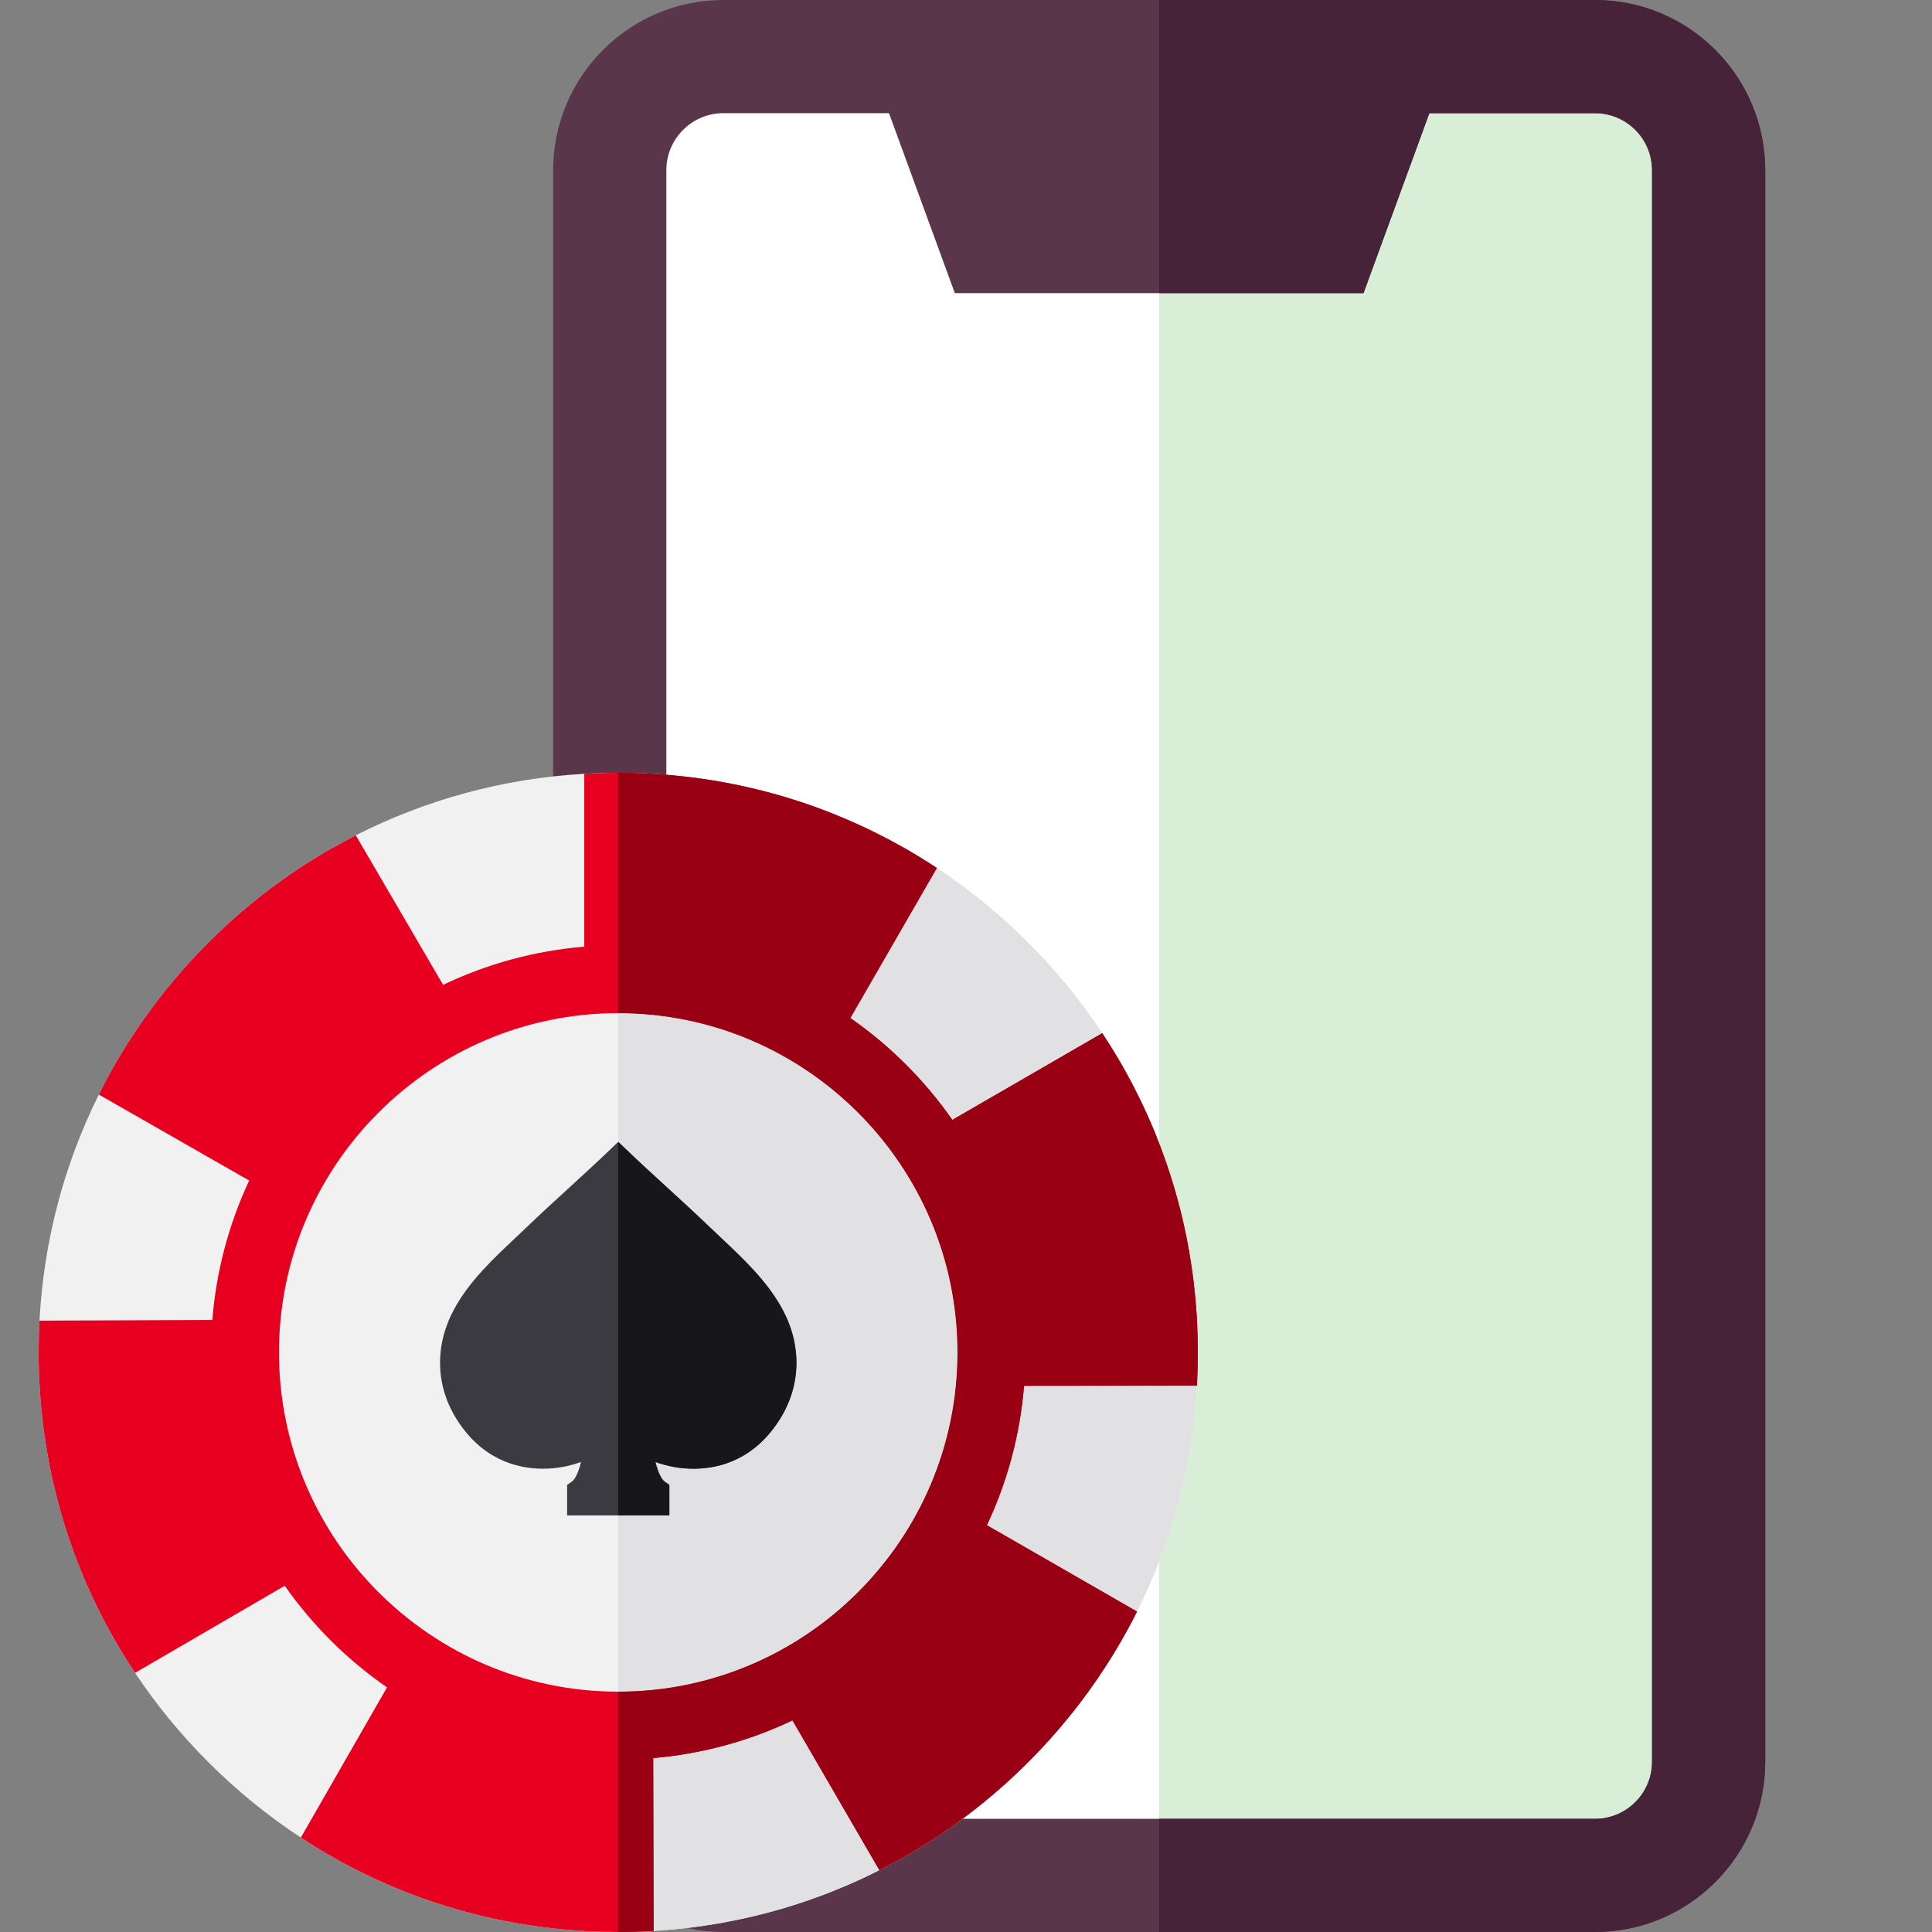
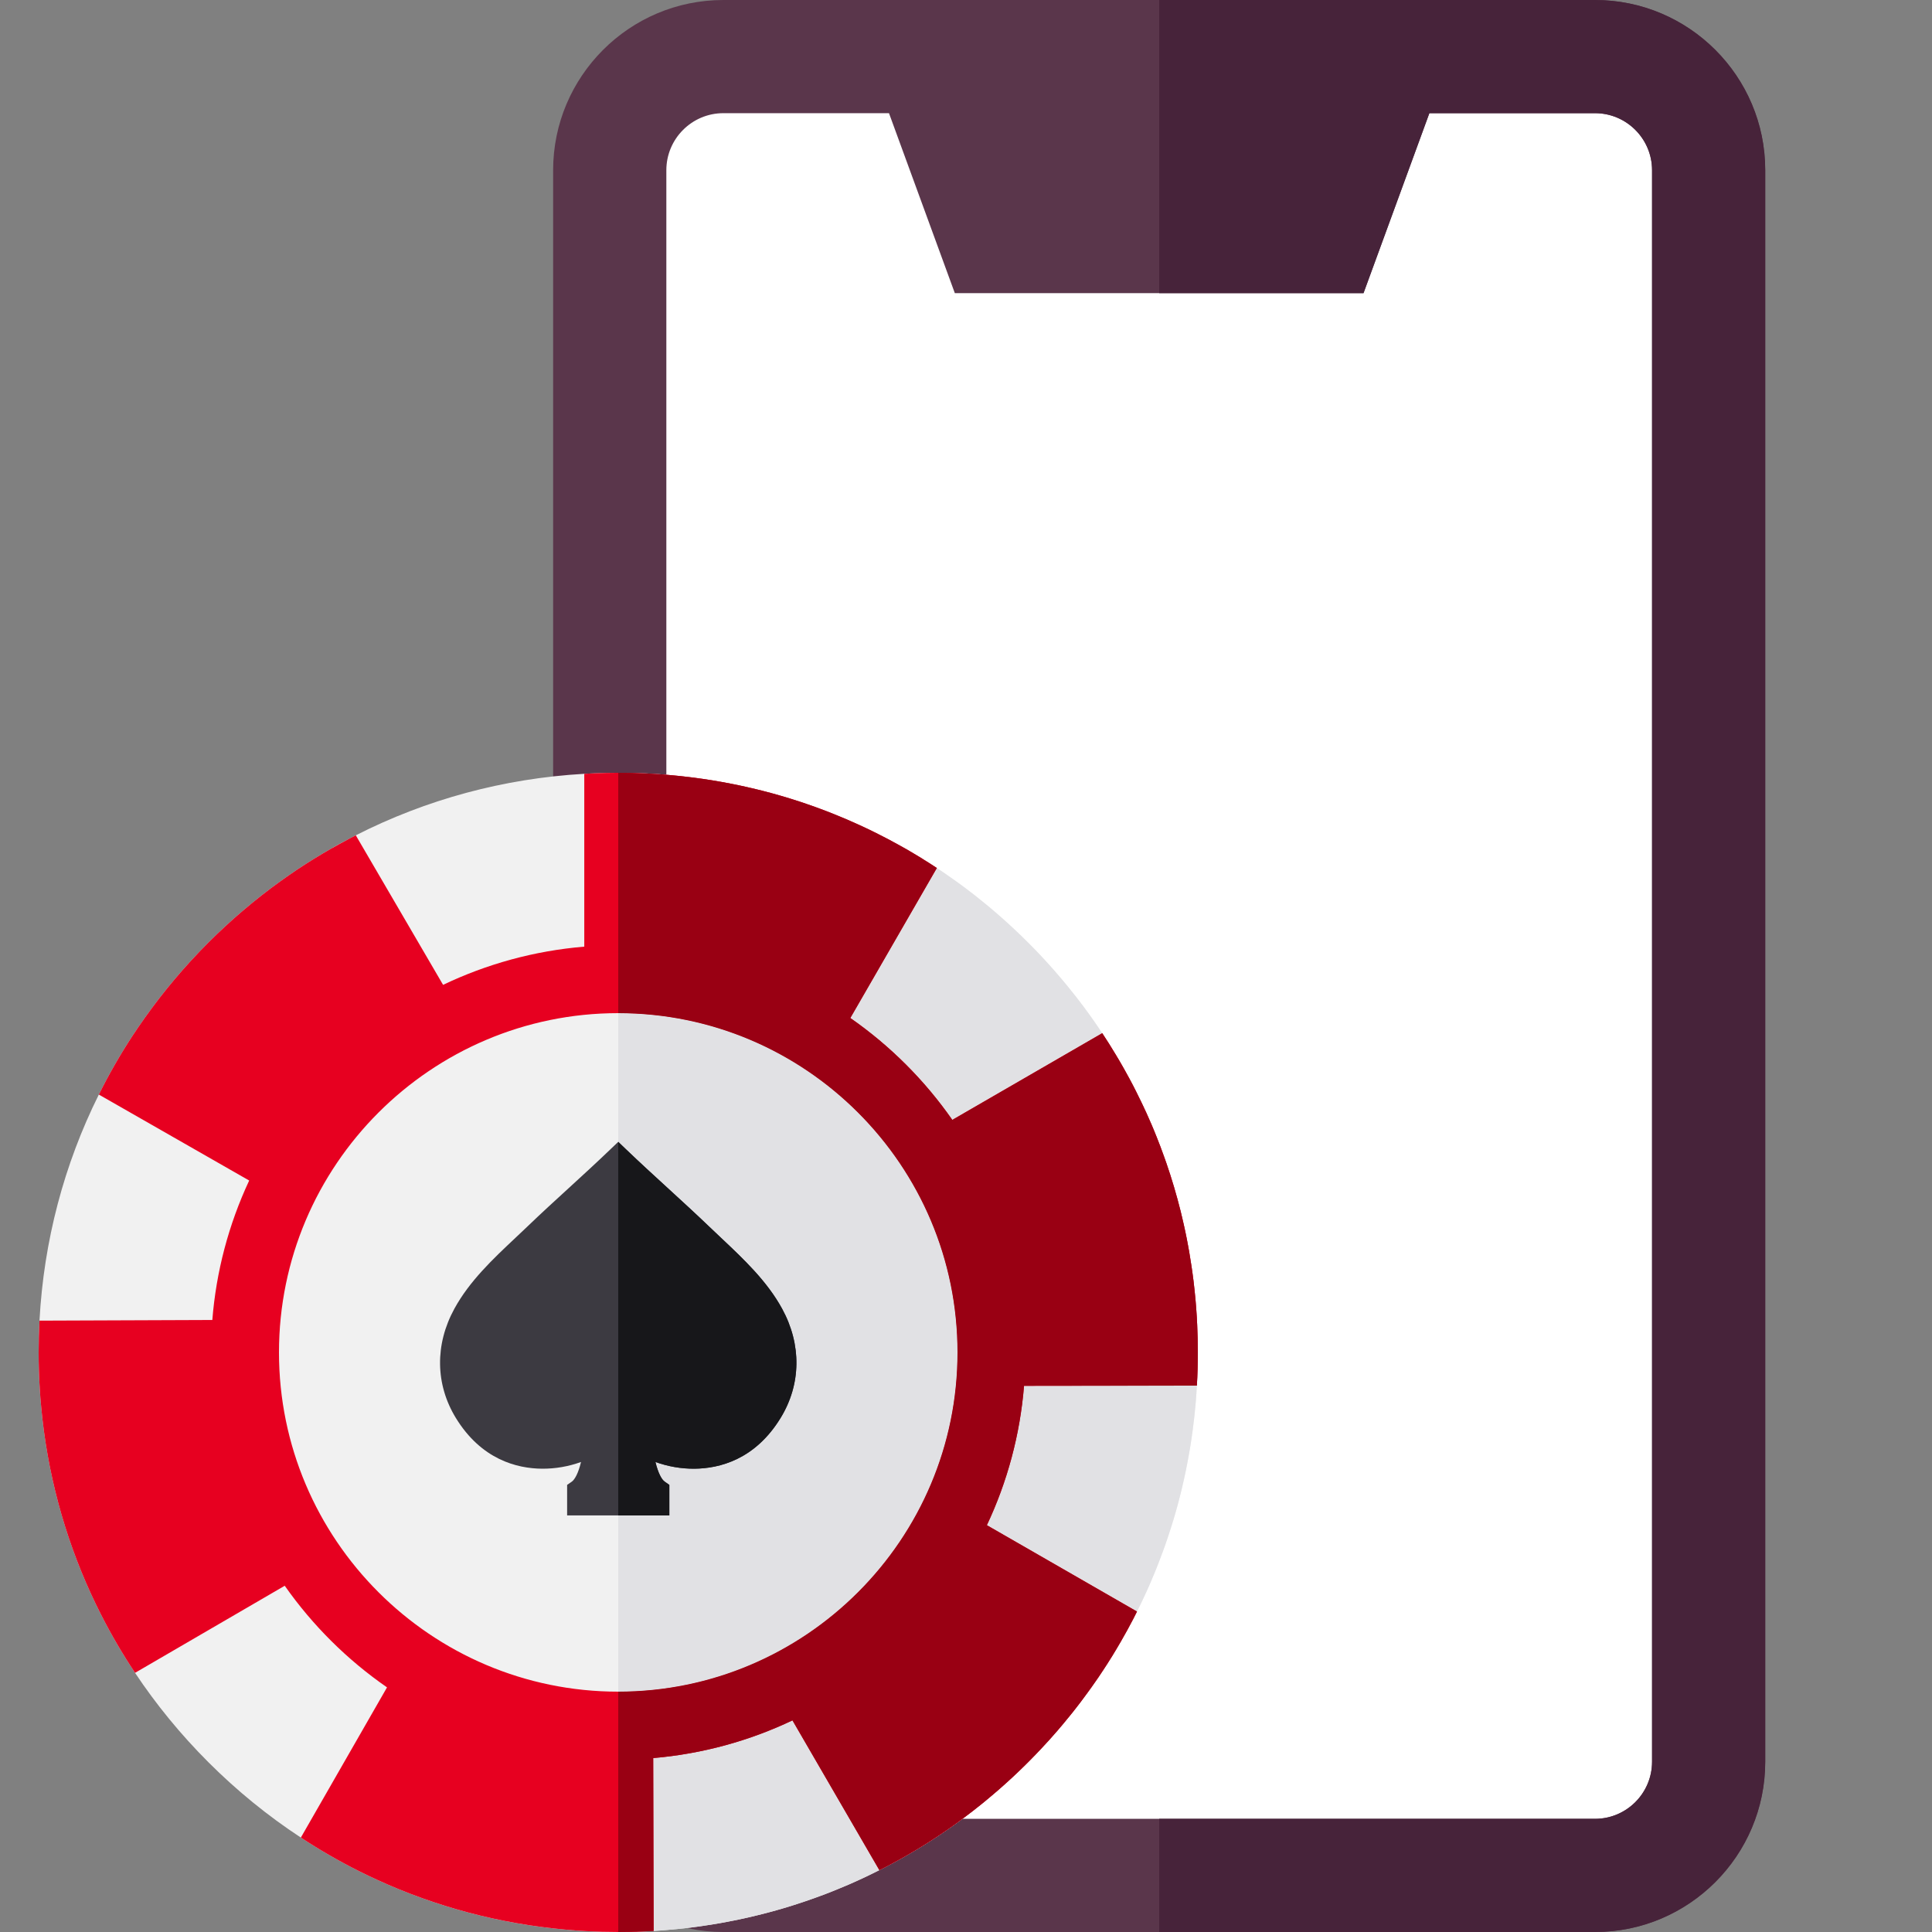
<svg xmlns="http://www.w3.org/2000/svg" width="50" height="50" viewBox="0 0 50 50" fill="none">
  <rect x="0" y="0" width="50" height="50" fill="#808080" stroke="none" />
  <g clip-path="url(#clip0_1221_2068)">
    <path d="M41.28 1.465H35.969L34.264 6.122H25.736L24.032 1.465H18.721C17.097 1.465 15.781 2.781 15.781 4.405V45.595C15.781 47.219 17.097 48.535 18.721 48.535H41.28C42.904 48.535 44.22 47.219 44.22 45.595V4.405C44.22 2.781 42.904 1.465 41.28 1.465Z" fill="white" />
-     <path d="M41.28 1.465H35.968L34.264 6.122H30V48.535H41.28C42.904 48.535 44.22 47.219 44.22 45.595V4.405C44.22 2.781 42.904 1.465 41.28 1.465Z" fill="#D8EED7" />
    <path d="M41.279 0H18.72C16.291 0 14.315 1.976 14.315 4.405V45.595C14.315 48.024 16.291 50 18.72 50H41.279C43.708 50 45.684 48.024 45.684 45.595V4.405C45.684 1.976 43.708 0 41.279 0ZM42.755 45.595C42.755 46.409 42.093 47.071 41.28 47.071H18.72C17.907 47.071 17.245 46.409 17.245 45.595V4.405C17.245 3.591 17.907 2.929 18.72 2.929H23.007L24.711 7.587H35.287L36.992 2.929H41.279C42.093 2.929 42.755 3.591 42.755 4.405L42.755 45.595Z" fill="#5A364B" />
    <path d="M41.28 0H30V7.587H35.288L36.992 2.929H41.28C42.093 2.929 42.755 3.591 42.755 4.405V45.595C42.755 46.409 42.093 47.071 41.28 47.071H30V50H41.28C43.709 50 45.684 48.024 45.684 45.595V4.405C45.685 1.976 43.709 0 41.28 0Z" fill="#47233A" />
    <g clip-path="url(#clip1_1221_2068)">
      <g clip-path="url(#clip2_1221_2068)">
-         <path d="M30.983 34.282C30.981 34.245 30.98 34.206 30.977 34.169C30.977 34.147 30.975 34.124 30.974 34.102C30.965 33.952 30.954 33.803 30.941 33.653C30.926 33.482 30.907 33.312 30.887 33.142C30.879 33.081 30.872 33.019 30.863 32.959C30.855 32.898 30.846 32.837 30.837 32.776C30.818 32.649 30.798 32.522 30.776 32.396C30.767 32.341 30.757 32.286 30.746 32.231C30.735 32.171 30.724 32.111 30.712 32.051C30.7 31.991 30.688 31.931 30.675 31.871C30.651 31.759 30.627 31.648 30.6 31.537L30.555 31.347C30.449 30.924 30.326 30.507 30.184 30.096C30.164 30.038 30.143 29.98 30.122 29.922C30.063 29.755 30 29.589 29.934 29.425C29.912 29.369 29.889 29.313 29.866 29.256C29.846 29.208 29.825 29.16 29.805 29.111C29.782 29.057 29.758 29.003 29.734 28.95C29.713 28.902 29.692 28.855 29.671 28.807C29.654 28.769 29.636 28.732 29.618 28.694C29.613 28.679 29.605 28.666 29.599 28.652C29.58 28.612 29.561 28.572 29.542 28.532C29.499 28.44 29.454 28.349 29.408 28.259C29.382 28.205 29.354 28.153 29.327 28.099C29.264 27.978 29.199 27.857 29.132 27.738C29.115 27.706 29.098 27.675 29.08 27.644C29.066 27.618 29.051 27.593 29.037 27.568H29.036C29.015 27.532 28.995 27.495 28.974 27.459C28.942 27.405 28.91 27.351 28.878 27.298C28.765 27.109 28.648 26.923 28.526 26.739C28.463 26.644 28.4 26.551 28.335 26.458C28.292 26.396 28.249 26.335 28.205 26.274C28.169 26.223 28.132 26.172 28.094 26.122C28.078 26.099 28.062 26.078 28.046 26.056C27.985 25.975 27.924 25.894 27.862 25.815C27.786 25.718 27.709 25.621 27.63 25.525C27.61 25.501 27.59 25.476 27.57 25.451C27.388 25.232 27.2 25.017 27.005 24.807C26.977 24.778 26.95 24.748 26.922 24.718L26.917 24.713C26.877 24.671 26.838 24.629 26.798 24.588C26.69 24.476 26.579 24.365 26.467 24.256C26.44 24.229 26.412 24.202 26.383 24.175C26.341 24.134 26.298 24.093 26.255 24.053C26.203 24.004 26.151 23.956 26.099 23.909C26.042 23.856 25.984 23.804 25.926 23.753C25.864 23.698 25.802 23.643 25.738 23.59C25.698 23.554 25.656 23.52 25.615 23.485C25.566 23.444 25.517 23.404 25.468 23.363C25.418 23.323 25.369 23.283 25.319 23.244C25.279 23.211 25.238 23.179 25.197 23.147C25.154 23.114 25.11 23.08 25.066 23.047C25.038 23.025 25.01 23.004 24.982 22.983C24.948 22.957 24.914 22.931 24.879 22.906C24.862 22.894 24.845 22.881 24.828 22.869C24.794 22.845 24.761 22.82 24.726 22.795C24.671 22.755 24.615 22.716 24.558 22.677C24.455 22.604 24.351 22.534 24.245 22.464C24.185 22.424 24.125 22.385 24.064 22.346C24.009 22.311 23.953 22.276 23.898 22.242C23.884 22.232 23.869 22.223 23.855 22.214C23.809 22.186 23.764 22.159 23.719 22.131C23.7 22.12 23.682 22.11 23.664 22.099C23.608 22.065 23.553 22.032 23.497 22C23.434 21.964 23.372 21.929 23.309 21.894C23.28 21.877 23.252 21.861 23.222 21.846C23.058 21.755 22.892 21.668 22.724 21.584C22.684 21.563 22.645 21.543 22.604 21.524C22.564 21.504 22.524 21.485 22.484 21.465C22.444 21.446 22.404 21.427 22.363 21.408C22.323 21.389 22.282 21.37 22.242 21.352C22.022 21.251 21.799 21.155 21.575 21.066C21.518 21.043 21.462 21.021 21.405 20.999C21.348 20.977 21.291 20.956 21.234 20.934C21.191 20.918 21.148 20.902 21.104 20.886C21.026 20.858 20.949 20.831 20.871 20.805C20.82 20.787 20.769 20.77 20.718 20.753C20.389 20.645 20.056 20.547 19.72 20.462C19.676 20.451 19.631 20.44 19.585 20.429C19.534 20.416 19.484 20.404 19.432 20.392C19.39 20.382 19.347 20.373 19.303 20.363C19.245 20.35 19.188 20.337 19.129 20.325C19.088 20.316 19.048 20.308 19.007 20.3C18.976 20.294 18.945 20.288 18.915 20.282C18.598 20.219 18.279 20.168 17.958 20.126C17.914 20.12 17.87 20.115 17.826 20.11C17.687 20.093 17.547 20.078 17.407 20.065C17.406 20.064 17.406 20.064 17.405 20.065C17.356 20.06 17.307 20.056 17.258 20.052C17.132 20.041 17.006 20.032 16.879 20.026C16.849 20.023 16.819 20.022 16.789 20.02C16.759 20.019 16.729 20.017 16.698 20.016C16.687 20.016 16.677 20.015 16.666 20.015C16.596 20.012 16.527 20.009 16.458 20.007C16.449 20.006 16.439 20.006 16.429 20.006C16.359 20.004 16.288 20.002 16.217 20.002C15.852 19.996 15.486 20.004 15.121 20.026C13.036 20.145 11.032 20.69 9.208 21.618C9.157 21.644 9.106 21.67 9.055 21.697C8.901 21.777 8.748 21.86 8.598 21.946C8.29 22.122 7.987 22.308 7.691 22.505C7.547 22.602 7.405 22.701 7.264 22.802C6.598 23.281 5.973 23.813 5.393 24.393C4.784 25.003 4.233 25.656 3.745 26.345C3.637 26.496 3.534 26.648 3.432 26.802C3.11 27.294 2.818 27.803 2.558 28.327C1.658 30.135 1.132 32.118 1.022 34.178C1.008 34.451 1 34.724 1 35C1 35.313 1.009 35.625 1.029 35.936C1.038 36.095 1.05 36.254 1.066 36.413C1.222 38.104 1.66 39.735 2.356 41.252C2.437 41.428 2.521 41.602 2.609 41.775C2.873 42.296 3.169 42.803 3.495 43.293C4.043 44.116 4.678 44.891 5.393 45.606C6.132 46.345 6.934 46.997 7.786 47.556C8.278 47.88 8.787 48.173 9.31 48.434C9.458 48.508 9.607 48.579 9.757 48.648C11.281 49.346 12.921 49.784 14.621 49.937C14.799 49.954 14.979 49.967 15.159 49.977C15.438 49.992 15.718 50 16 50C16.093 50 16.186 49.999 16.278 49.997C16.327 49.996 16.376 49.995 16.424 49.993C16.428 49.994 16.433 49.994 16.438 49.993C16.456 49.993 16.474 49.993 16.492 49.992C16.495 49.992 16.499 49.992 16.502 49.991C16.564 49.989 16.626 49.987 16.688 49.984C16.755 49.981 16.823 49.978 16.89 49.974C16.898 49.974 16.907 49.973 16.916 49.972C16.984 49.968 17.052 49.964 17.12 49.959C17.243 49.95 17.367 49.939 17.49 49.927C17.555 49.921 17.619 49.914 17.684 49.907C17.748 49.9 17.812 49.892 17.875 49.885C17.931 49.878 17.986 49.87 18.041 49.863C18.079 49.858 18.117 49.853 18.155 49.847C18.181 49.843 18.208 49.839 18.234 49.835C18.292 49.827 18.349 49.818 18.406 49.809C18.449 49.802 18.492 49.795 18.535 49.788C18.567 49.782 18.6 49.777 18.632 49.771C18.638 49.77 18.644 49.769 18.65 49.768C18.683 49.762 18.716 49.756 18.749 49.75C18.762 49.748 18.774 49.746 18.786 49.743C18.819 49.737 18.851 49.731 18.883 49.724C18.89 49.723 18.898 49.722 18.904 49.72C18.93 49.715 18.956 49.71 18.981 49.705C19.031 49.695 19.08 49.685 19.129 49.675C19.284 49.642 19.438 49.607 19.592 49.569C19.645 49.557 19.697 49.544 19.749 49.53C19.78 49.522 19.811 49.514 19.842 49.506C19.883 49.495 19.923 49.484 19.965 49.473C19.966 49.473 19.966 49.473 19.967 49.473C20.017 49.459 20.066 49.446 20.116 49.431C20.159 49.419 20.203 49.406 20.246 49.394C20.329 49.369 20.413 49.344 20.496 49.318C20.551 49.301 20.605 49.283 20.66 49.265C20.72 49.246 20.779 49.226 20.839 49.205C20.869 49.195 20.899 49.185 20.929 49.175C20.959 49.165 20.989 49.154 21.019 49.143C21.078 49.122 21.137 49.101 21.197 49.079C21.256 49.057 21.314 49.035 21.374 49.013C21.432 48.99 21.491 48.967 21.55 48.944C21.667 48.897 21.784 48.849 21.9 48.799C21.903 48.798 21.907 48.796 21.912 48.795C21.982 48.764 22.052 48.734 22.122 48.702C22.125 48.702 22.127 48.7 22.13 48.699C22.341 48.604 22.55 48.504 22.758 48.399C22.874 48.341 22.989 48.281 23.103 48.219C23.251 48.14 23.396 48.058 23.54 47.974C23.6 47.939 23.659 47.904 23.719 47.868C23.854 47.787 23.988 47.704 24.12 47.618C24.173 47.584 24.225 47.55 24.277 47.515C24.415 47.423 24.552 47.329 24.688 47.232C24.773 47.172 24.856 47.11 24.94 47.048C25.024 46.986 25.107 46.923 25.189 46.859L25.287 46.781C25.336 46.743 25.386 46.703 25.434 46.664C25.475 46.631 25.516 46.597 25.555 46.564C25.995 46.2 26.414 45.811 26.81 45.399C26.85 45.358 26.89 45.315 26.93 45.273C27.007 45.192 27.082 45.11 27.157 45.027C27.228 44.948 27.298 44.869 27.367 44.789L27.388 44.764C27.43 44.716 27.471 44.667 27.511 44.619C27.573 44.545 27.635 44.47 27.695 44.395L27.771 44.3C27.807 44.255 27.842 44.211 27.877 44.165C27.912 44.12 27.947 44.074 27.982 44.028C28.04 43.952 28.097 43.875 28.152 43.798C28.181 43.758 28.21 43.719 28.238 43.679C28.24 43.677 28.242 43.674 28.244 43.671C28.306 43.584 28.367 43.497 28.427 43.409C28.466 43.352 28.504 43.294 28.541 43.237C28.543 43.235 28.545 43.232 28.547 43.229C28.548 43.227 28.551 43.224 28.552 43.221C28.576 43.185 28.599 43.15 28.622 43.113C28.631 43.1 28.639 43.088 28.648 43.074C28.694 43.002 28.74 42.928 28.786 42.854C28.824 42.792 28.861 42.73 28.899 42.667C28.913 42.643 28.928 42.618 28.943 42.593C28.965 42.555 28.987 42.517 29.009 42.48C29.12 42.289 29.225 42.096 29.327 41.901C29.36 41.836 29.393 41.772 29.425 41.706C29.475 41.606 29.525 41.506 29.572 41.405C29.611 41.322 29.649 41.24 29.687 41.156C29.707 41.111 29.727 41.067 29.747 41.022C29.771 40.968 29.794 40.913 29.816 40.859C29.919 40.618 30.015 40.374 30.104 40.128C30.12 40.086 30.135 40.043 30.15 40C30.207 39.839 30.261 39.676 30.312 39.513C30.33 39.458 30.346 39.404 30.363 39.349C30.378 39.298 30.394 39.246 30.409 39.195C30.429 39.124 30.449 39.053 30.469 38.983C30.471 38.972 30.474 38.961 30.477 38.951C30.493 38.894 30.508 38.836 30.523 38.778C30.527 38.763 30.531 38.749 30.534 38.734C30.546 38.687 30.558 38.64 30.569 38.592L30.592 38.498C30.659 38.217 30.718 37.933 30.768 37.647C30.776 37.604 30.784 37.56 30.791 37.516C30.797 37.479 30.803 37.443 30.809 37.406C30.819 37.345 30.828 37.285 30.837 37.224C30.846 37.163 30.855 37.102 30.863 37.041C30.875 36.952 30.886 36.864 30.896 36.775C30.902 36.726 30.907 36.677 30.913 36.628C30.92 36.564 30.926 36.501 30.932 36.437C30.936 36.404 30.939 36.372 30.941 36.34C30.944 36.309 30.946 36.277 30.949 36.244C30.954 36.188 30.958 36.131 30.962 36.074C30.964 36.049 30.966 36.024 30.967 35.999C30.97 35.953 30.973 35.906 30.975 35.859C30.98 35.788 30.983 35.717 30.986 35.645C30.992 35.502 30.997 35.359 30.998 35.215C30.999 35.144 31 35.072 31 35V34.984C31 34.749 30.994 34.515 30.983 34.282Z" fill="#F1F1F1" />
+         <path d="M30.983 34.282C30.981 34.245 30.98 34.206 30.977 34.169C30.977 34.147 30.975 34.124 30.974 34.102C30.965 33.952 30.954 33.803 30.941 33.653C30.926 33.482 30.907 33.312 30.887 33.142C30.879 33.081 30.872 33.019 30.863 32.959C30.855 32.898 30.846 32.837 30.837 32.776C30.818 32.649 30.798 32.522 30.776 32.396C30.767 32.341 30.757 32.286 30.746 32.231C30.735 32.171 30.724 32.111 30.712 32.051C30.7 31.991 30.688 31.931 30.675 31.871C30.651 31.759 30.627 31.648 30.6 31.537L30.555 31.347C30.449 30.924 30.326 30.507 30.184 30.096C30.164 30.038 30.143 29.98 30.122 29.922C30.063 29.755 30 29.589 29.934 29.425C29.912 29.369 29.889 29.313 29.866 29.256C29.846 29.208 29.825 29.16 29.805 29.111C29.782 29.057 29.758 29.003 29.734 28.95C29.713 28.902 29.692 28.855 29.671 28.807C29.654 28.769 29.636 28.732 29.618 28.694C29.613 28.679 29.605 28.666 29.599 28.652C29.58 28.612 29.561 28.572 29.542 28.532C29.499 28.44 29.454 28.349 29.408 28.259C29.382 28.205 29.354 28.153 29.327 28.099C29.264 27.978 29.199 27.857 29.132 27.738C29.115 27.706 29.098 27.675 29.08 27.644C29.066 27.618 29.051 27.593 29.037 27.568H29.036C29.015 27.532 28.995 27.495 28.974 27.459C28.942 27.405 28.91 27.351 28.878 27.298C28.765 27.109 28.648 26.923 28.526 26.739C28.463 26.644 28.4 26.551 28.335 26.458C28.292 26.396 28.249 26.335 28.205 26.274C28.169 26.223 28.132 26.172 28.094 26.122C28.078 26.099 28.062 26.078 28.046 26.056C27.985 25.975 27.924 25.894 27.862 25.815C27.786 25.718 27.709 25.621 27.63 25.525C27.61 25.501 27.59 25.476 27.57 25.451C27.388 25.232 27.2 25.017 27.005 24.807C26.977 24.778 26.95 24.748 26.922 24.718L26.917 24.713C26.877 24.671 26.838 24.629 26.798 24.588C26.69 24.476 26.579 24.365 26.467 24.256C26.44 24.229 26.412 24.202 26.383 24.175C26.341 24.134 26.298 24.093 26.255 24.053C26.203 24.004 26.151 23.956 26.099 23.909C26.042 23.856 25.984 23.804 25.926 23.753C25.864 23.698 25.802 23.643 25.738 23.59C25.698 23.554 25.656 23.52 25.615 23.485C25.566 23.444 25.517 23.404 25.468 23.363C25.418 23.323 25.369 23.283 25.319 23.244C25.279 23.211 25.238 23.179 25.197 23.147C25.154 23.114 25.11 23.08 25.066 23.047C25.038 23.025 25.01 23.004 24.982 22.983C24.948 22.957 24.914 22.931 24.879 22.906C24.862 22.894 24.845 22.881 24.828 22.869C24.794 22.845 24.761 22.82 24.726 22.795C24.671 22.755 24.615 22.716 24.558 22.677C24.455 22.604 24.351 22.534 24.245 22.464C24.185 22.424 24.125 22.385 24.064 22.346C24.009 22.311 23.953 22.276 23.898 22.242C23.884 22.232 23.869 22.223 23.855 22.214C23.809 22.186 23.764 22.159 23.719 22.131C23.7 22.12 23.682 22.11 23.664 22.099C23.608 22.065 23.553 22.032 23.497 22C23.434 21.964 23.372 21.929 23.309 21.894C23.28 21.877 23.252 21.861 23.222 21.846C23.058 21.755 22.892 21.668 22.724 21.584C22.684 21.563 22.645 21.543 22.604 21.524C22.564 21.504 22.524 21.485 22.484 21.465C22.444 21.446 22.404 21.427 22.363 21.408C22.323 21.389 22.282 21.37 22.242 21.352C22.022 21.251 21.799 21.155 21.575 21.066C21.518 21.043 21.462 21.021 21.405 20.999C21.348 20.977 21.291 20.956 21.234 20.934C21.191 20.918 21.148 20.902 21.104 20.886C21.026 20.858 20.949 20.831 20.871 20.805C20.82 20.787 20.769 20.77 20.718 20.753C20.389 20.645 20.056 20.547 19.72 20.462C19.676 20.451 19.631 20.44 19.585 20.429C19.534 20.416 19.484 20.404 19.432 20.392C19.39 20.382 19.347 20.373 19.303 20.363C19.245 20.35 19.188 20.337 19.129 20.325C19.088 20.316 19.048 20.308 19.007 20.3C18.976 20.294 18.945 20.288 18.915 20.282C18.598 20.219 18.279 20.168 17.958 20.126C17.914 20.12 17.87 20.115 17.826 20.11C17.687 20.093 17.547 20.078 17.407 20.065C17.406 20.064 17.406 20.064 17.405 20.065C17.356 20.06 17.307 20.056 17.258 20.052C17.132 20.041 17.006 20.032 16.879 20.026C16.849 20.023 16.819 20.022 16.789 20.02C16.759 20.019 16.729 20.017 16.698 20.016C16.687 20.016 16.677 20.015 16.666 20.015C16.596 20.012 16.527 20.009 16.458 20.007C16.449 20.006 16.439 20.006 16.429 20.006C16.359 20.004 16.288 20.002 16.217 20.002C15.852 19.996 15.486 20.004 15.121 20.026C13.036 20.145 11.032 20.69 9.208 21.618C9.157 21.644 9.106 21.67 9.055 21.697C8.901 21.777 8.748 21.86 8.598 21.946C8.29 22.122 7.987 22.308 7.691 22.505C7.547 22.602 7.405 22.701 7.264 22.802C6.598 23.281 5.973 23.813 5.393 24.393C4.784 25.003 4.233 25.656 3.745 26.345C3.637 26.496 3.534 26.648 3.432 26.802C3.11 27.294 2.818 27.803 2.558 28.327C1.658 30.135 1.132 32.118 1.022 34.178C1.008 34.451 1 34.724 1 35C1 35.313 1.009 35.625 1.029 35.936C1.038 36.095 1.05 36.254 1.066 36.413C1.222 38.104 1.66 39.735 2.356 41.252C2.437 41.428 2.521 41.602 2.609 41.775C2.873 42.296 3.169 42.803 3.495 43.293C4.043 44.116 4.678 44.891 5.393 45.606C6.132 46.345 6.934 46.997 7.786 47.556C8.278 47.88 8.787 48.173 9.31 48.434C9.458 48.508 9.607 48.579 9.757 48.648C11.281 49.346 12.921 49.784 14.621 49.937C14.799 49.954 14.979 49.967 15.159 49.977C15.438 49.992 15.718 50 16 50C16.093 50 16.186 49.999 16.278 49.997C16.327 49.996 16.376 49.995 16.424 49.993C16.428 49.994 16.433 49.994 16.438 49.993C16.456 49.993 16.474 49.993 16.492 49.992C16.495 49.992 16.499 49.992 16.502 49.991C16.564 49.989 16.626 49.987 16.688 49.984C16.755 49.981 16.823 49.978 16.89 49.974C16.898 49.974 16.907 49.973 16.916 49.972C16.984 49.968 17.052 49.964 17.12 49.959C17.243 49.95 17.367 49.939 17.49 49.927C17.555 49.921 17.619 49.914 17.684 49.907C17.748 49.9 17.812 49.892 17.875 49.885C17.931 49.878 17.986 49.87 18.041 49.863C18.079 49.858 18.117 49.853 18.155 49.847C18.181 49.843 18.208 49.839 18.234 49.835C18.292 49.827 18.349 49.818 18.406 49.809C18.449 49.802 18.492 49.795 18.535 49.788C18.567 49.782 18.6 49.777 18.632 49.771C18.638 49.77 18.644 49.769 18.65 49.768C18.683 49.762 18.716 49.756 18.749 49.75C18.762 49.748 18.774 49.746 18.786 49.743C18.819 49.737 18.851 49.731 18.883 49.724C18.89 49.723 18.898 49.722 18.904 49.72C18.93 49.715 18.956 49.71 18.981 49.705C19.031 49.695 19.08 49.685 19.129 49.675C19.284 49.642 19.438 49.607 19.592 49.569C19.645 49.557 19.697 49.544 19.749 49.53C19.78 49.522 19.811 49.514 19.842 49.506C19.883 49.495 19.923 49.484 19.965 49.473C19.966 49.473 19.966 49.473 19.967 49.473C20.017 49.459 20.066 49.446 20.116 49.431C20.159 49.419 20.203 49.406 20.246 49.394C20.329 49.369 20.413 49.344 20.496 49.318C20.551 49.301 20.605 49.283 20.66 49.265C20.72 49.246 20.779 49.226 20.839 49.205C20.869 49.195 20.899 49.185 20.929 49.175C20.959 49.165 20.989 49.154 21.019 49.143C21.078 49.122 21.137 49.101 21.197 49.079C21.256 49.057 21.314 49.035 21.374 49.013C21.432 48.99 21.491 48.967 21.55 48.944C21.667 48.897 21.784 48.849 21.9 48.799C21.903 48.798 21.907 48.796 21.912 48.795C21.982 48.764 22.052 48.734 22.122 48.702C22.125 48.702 22.127 48.7 22.13 48.699C22.341 48.604 22.55 48.504 22.758 48.399C22.874 48.341 22.989 48.281 23.103 48.219C23.251 48.14 23.396 48.058 23.54 47.974C23.6 47.939 23.659 47.904 23.719 47.868C23.854 47.787 23.988 47.704 24.12 47.618C24.173 47.584 24.225 47.55 24.277 47.515C24.415 47.423 24.552 47.329 24.688 47.232C24.773 47.172 24.856 47.11 24.94 47.048L25.287 46.781C25.336 46.743 25.386 46.703 25.434 46.664C25.475 46.631 25.516 46.597 25.555 46.564C25.995 46.2 26.414 45.811 26.81 45.399C26.85 45.358 26.89 45.315 26.93 45.273C27.007 45.192 27.082 45.11 27.157 45.027C27.228 44.948 27.298 44.869 27.367 44.789L27.388 44.764C27.43 44.716 27.471 44.667 27.511 44.619C27.573 44.545 27.635 44.47 27.695 44.395L27.771 44.3C27.807 44.255 27.842 44.211 27.877 44.165C27.912 44.12 27.947 44.074 27.982 44.028C28.04 43.952 28.097 43.875 28.152 43.798C28.181 43.758 28.21 43.719 28.238 43.679C28.24 43.677 28.242 43.674 28.244 43.671C28.306 43.584 28.367 43.497 28.427 43.409C28.466 43.352 28.504 43.294 28.541 43.237C28.543 43.235 28.545 43.232 28.547 43.229C28.548 43.227 28.551 43.224 28.552 43.221C28.576 43.185 28.599 43.15 28.622 43.113C28.631 43.1 28.639 43.088 28.648 43.074C28.694 43.002 28.74 42.928 28.786 42.854C28.824 42.792 28.861 42.73 28.899 42.667C28.913 42.643 28.928 42.618 28.943 42.593C28.965 42.555 28.987 42.517 29.009 42.48C29.12 42.289 29.225 42.096 29.327 41.901C29.36 41.836 29.393 41.772 29.425 41.706C29.475 41.606 29.525 41.506 29.572 41.405C29.611 41.322 29.649 41.24 29.687 41.156C29.707 41.111 29.727 41.067 29.747 41.022C29.771 40.968 29.794 40.913 29.816 40.859C29.919 40.618 30.015 40.374 30.104 40.128C30.12 40.086 30.135 40.043 30.15 40C30.207 39.839 30.261 39.676 30.312 39.513C30.33 39.458 30.346 39.404 30.363 39.349C30.378 39.298 30.394 39.246 30.409 39.195C30.429 39.124 30.449 39.053 30.469 38.983C30.471 38.972 30.474 38.961 30.477 38.951C30.493 38.894 30.508 38.836 30.523 38.778C30.527 38.763 30.531 38.749 30.534 38.734C30.546 38.687 30.558 38.64 30.569 38.592L30.592 38.498C30.659 38.217 30.718 37.933 30.768 37.647C30.776 37.604 30.784 37.56 30.791 37.516C30.797 37.479 30.803 37.443 30.809 37.406C30.819 37.345 30.828 37.285 30.837 37.224C30.846 37.163 30.855 37.102 30.863 37.041C30.875 36.952 30.886 36.864 30.896 36.775C30.902 36.726 30.907 36.677 30.913 36.628C30.92 36.564 30.926 36.501 30.932 36.437C30.936 36.404 30.939 36.372 30.941 36.34C30.944 36.309 30.946 36.277 30.949 36.244C30.954 36.188 30.958 36.131 30.962 36.074C30.964 36.049 30.966 36.024 30.967 35.999C30.97 35.953 30.973 35.906 30.975 35.859C30.98 35.788 30.983 35.717 30.986 35.645C30.992 35.502 30.997 35.359 30.998 35.215C30.999 35.144 31 35.072 31 35V34.984C31 34.749 30.994 34.515 30.983 34.282Z" fill="#F1F1F1" />
        <path d="M31 35C31 35.072 30.999 35.144 30.998 35.216C30.997 35.359 30.992 35.502 30.986 35.645C30.983 35.717 30.98 35.788 30.975 35.86C30.973 35.906 30.97 35.953 30.967 36C30.966 36.024 30.964 36.049 30.962 36.074C30.958 36.131 30.954 36.188 30.949 36.245C30.946 36.277 30.944 36.309 30.941 36.341C30.939 36.372 30.936 36.404 30.932 36.437C30.926 36.501 30.92 36.565 30.913 36.628C30.907 36.677 30.902 36.726 30.896 36.775C30.886 36.864 30.875 36.952 30.863 37.041C30.855 37.102 30.846 37.163 30.837 37.224C30.828 37.285 30.819 37.346 30.809 37.406C30.803 37.443 30.797 37.479 30.791 37.516C30.784 37.56 30.776 37.604 30.768 37.647C30.718 37.933 30.659 38.217 30.592 38.499L30.569 38.592C30.558 38.64 30.546 38.687 30.534 38.734C30.531 38.749 30.527 38.764 30.523 38.778C30.508 38.836 30.493 38.894 30.477 38.951C30.474 38.962 30.471 38.972 30.469 38.983C30.449 39.053 30.429 39.124 30.409 39.195C30.394 39.246 30.378 39.298 30.363 39.349C30.346 39.404 30.33 39.458 30.312 39.513C30.261 39.676 30.207 39.839 30.15 40C30.135 40.043 30.12 40.086 30.104 40.128C30.015 40.374 29.919 40.619 29.816 40.859C29.794 40.914 29.771 40.968 29.747 41.022C29.727 41.067 29.707 41.111 29.687 41.156C29.649 41.24 29.611 41.322 29.572 41.405C29.525 41.506 29.475 41.606 29.425 41.707C29.393 41.772 29.36 41.836 29.327 41.901C29.225 42.096 29.12 42.289 29.009 42.48C28.973 42.543 28.936 42.605 28.899 42.668C28.861 42.73 28.824 42.792 28.786 42.855C28.74 42.928 28.694 43.002 28.648 43.074C28.639 43.088 28.631 43.101 28.622 43.114C28.599 43.15 28.576 43.185 28.552 43.221C28.551 43.224 28.548 43.227 28.547 43.23C28.545 43.232 28.543 43.235 28.541 43.237C28.504 43.294 28.466 43.352 28.427 43.409C28.367 43.497 28.306 43.585 28.244 43.671C28.242 43.674 28.24 43.677 28.238 43.679C28.21 43.719 28.181 43.759 28.152 43.798C28.097 43.875 28.04 43.952 27.982 44.028C27.947 44.074 27.912 44.12 27.877 44.165C27.842 44.211 27.807 44.255 27.771 44.301L27.695 44.395C27.635 44.471 27.573 44.545 27.511 44.619C27.471 44.667 27.43 44.716 27.388 44.764L27.367 44.789C27.298 44.869 27.228 44.948 27.157 45.027C27.082 45.11 27.006 45.192 26.93 45.273C26.89 45.315 26.85 45.358 26.81 45.399C26.414 45.811 25.995 46.2 25.555 46.564C25.516 46.597 25.475 46.631 25.434 46.664C25.386 46.703 25.336 46.743 25.287 46.781L25.189 46.859C25.107 46.923 25.024 46.986 24.94 47.048C24.856 47.11 24.773 47.172 24.688 47.232C24.552 47.329 24.415 47.424 24.277 47.515C24.225 47.55 24.173 47.584 24.12 47.618C23.988 47.704 23.854 47.788 23.719 47.868C23.659 47.904 23.6 47.939 23.54 47.974C23.396 48.058 23.251 48.14 23.103 48.219C22.989 48.281 22.874 48.341 22.758 48.399C22.619 48.47 22.479 48.538 22.337 48.604C22.268 48.636 22.199 48.668 22.13 48.699C22.127 48.7 22.125 48.702 22.122 48.702C22.052 48.734 21.982 48.764 21.912 48.795C21.907 48.797 21.903 48.798 21.9 48.799C21.842 48.824 21.784 48.849 21.725 48.873C21.667 48.897 21.609 48.92 21.55 48.944C21.491 48.967 21.432 48.99 21.374 49.013C21.314 49.035 21.256 49.057 21.197 49.079C21.137 49.101 21.078 49.122 21.019 49.143C20.989 49.154 20.959 49.165 20.929 49.175C20.899 49.185 20.869 49.196 20.839 49.206C20.779 49.226 20.72 49.246 20.66 49.265C20.605 49.283 20.551 49.301 20.496 49.318C20.413 49.344 20.329 49.369 20.246 49.394C20.203 49.406 20.159 49.419 20.116 49.431C20.066 49.446 20.017 49.459 19.967 49.473C19.966 49.473 19.966 49.473 19.965 49.473C19.923 49.484 19.883 49.495 19.842 49.506C19.811 49.514 19.78 49.523 19.749 49.53C19.697 49.544 19.645 49.557 19.592 49.569C19.438 49.607 19.284 49.643 19.129 49.675C19.08 49.685 19.031 49.695 18.981 49.705C18.956 49.711 18.93 49.715 18.904 49.72C18.898 49.722 18.89 49.723 18.883 49.724C18.851 49.731 18.819 49.737 18.786 49.743C18.774 49.746 18.762 49.748 18.749 49.75C18.716 49.756 18.683 49.762 18.65 49.768C18.644 49.769 18.638 49.77 18.632 49.771C18.6 49.777 18.567 49.783 18.535 49.788C18.492 49.795 18.449 49.803 18.406 49.809C18.349 49.818 18.292 49.827 18.234 49.835C18.208 49.84 18.181 49.844 18.155 49.847C18.117 49.853 18.079 49.858 18.041 49.863C17.986 49.87 17.931 49.878 17.875 49.885C17.812 49.892 17.748 49.9 17.684 49.907C17.619 49.914 17.555 49.921 17.49 49.927C17.367 49.939 17.243 49.95 17.12 49.959C17.052 49.964 16.984 49.968 16.916 49.972C16.907 49.973 16.898 49.974 16.89 49.974C16.823 49.978 16.755 49.981 16.688 49.984C16.626 49.987 16.564 49.989 16.502 49.991C16.499 49.992 16.495 49.992 16.492 49.992C16.474 49.993 16.456 49.993 16.438 49.994C16.433 49.994 16.428 49.994 16.424 49.994C16.376 49.995 16.327 49.996 16.278 49.997C16.186 49.999 16.093 50 16 50V20C16.073 20 16.145 20.001 16.217 20.002C16.378 20.003 16.538 20.009 16.698 20.016C16.729 20.018 16.759 20.019 16.789 20.02C16.819 20.022 16.849 20.023 16.879 20.026C17.006 20.032 17.132 20.041 17.258 20.052C17.307 20.056 17.356 20.06 17.405 20.065C17.406 20.064 17.406 20.064 17.407 20.065C17.547 20.078 17.687 20.093 17.826 20.11C17.87 20.115 17.914 20.12 17.958 20.126C18.279 20.168 18.598 20.219 18.915 20.282C18.945 20.288 18.976 20.294 19.007 20.3C19.048 20.308 19.088 20.316 19.129 20.325C19.188 20.337 19.245 20.35 19.303 20.363C19.347 20.373 19.39 20.382 19.432 20.393C19.484 20.404 19.534 20.417 19.585 20.429C19.631 20.44 19.676 20.451 19.72 20.462C20.056 20.547 20.389 20.645 20.718 20.753C20.769 20.77 20.82 20.788 20.871 20.805C20.949 20.831 21.026 20.858 21.104 20.887C21.148 20.902 21.191 20.918 21.234 20.935C21.291 20.956 21.348 20.977 21.405 20.999C21.462 21.021 21.518 21.043 21.575 21.066C21.799 21.155 22.022 21.251 22.242 21.352C22.282 21.37 22.323 21.389 22.363 21.408C22.404 21.427 22.444 21.446 22.484 21.465C22.524 21.485 22.564 21.504 22.604 21.524C22.645 21.543 22.684 21.563 22.724 21.584C22.892 21.668 23.058 21.755 23.222 21.846C23.252 21.861 23.28 21.877 23.309 21.894C23.372 21.929 23.434 21.964 23.497 22C23.553 22.033 23.608 22.065 23.664 22.099C23.728 22.137 23.791 22.175 23.855 22.214C23.869 22.223 23.884 22.232 23.898 22.242C23.953 22.276 24.009 22.311 24.064 22.346C24.125 22.385 24.185 22.424 24.245 22.464C24.351 22.534 24.455 22.604 24.558 22.677C24.615 22.716 24.671 22.755 24.726 22.796C24.761 22.82 24.794 22.845 24.828 22.869C24.845 22.882 24.862 22.894 24.879 22.906C24.914 22.931 24.948 22.957 24.982 22.983C25.01 23.004 25.038 23.025 25.066 23.047C25.11 23.08 25.154 23.114 25.197 23.147C25.238 23.179 25.279 23.212 25.319 23.244C25.419 23.323 25.517 23.403 25.615 23.485C25.656 23.52 25.698 23.554 25.738 23.59C25.802 23.643 25.864 23.698 25.926 23.753C25.984 23.805 26.042 23.856 26.099 23.909C26.151 23.956 26.203 24.004 26.255 24.053C26.298 24.093 26.341 24.134 26.383 24.175C26.412 24.202 26.44 24.229 26.467 24.256C26.579 24.365 26.69 24.476 26.798 24.588C26.838 24.63 26.877 24.671 26.917 24.713L26.922 24.718C26.95 24.748 26.977 24.778 27.005 24.807C27.2 25.017 27.388 25.232 27.57 25.452C27.59 25.476 27.61 25.501 27.63 25.525C27.709 25.621 27.786 25.718 27.862 25.815C27.924 25.895 27.985 25.975 28.046 26.056C28.062 26.078 28.078 26.1 28.094 26.122C28.132 26.172 28.169 26.223 28.205 26.274C28.249 26.335 28.292 26.396 28.335 26.458C28.4 26.551 28.463 26.645 28.526 26.739C28.648 26.923 28.765 27.109 28.878 27.298C28.91 27.351 28.942 27.405 28.974 27.46C29.01 27.52 29.045 27.582 29.08 27.644C29.098 27.675 29.115 27.706 29.132 27.738C29.199 27.857 29.264 27.978 29.327 28.099C29.354 28.153 29.382 28.206 29.408 28.259C29.454 28.349 29.499 28.44 29.542 28.532C29.561 28.572 29.58 28.612 29.599 28.652C29.605 28.666 29.613 28.68 29.618 28.694C29.636 28.732 29.654 28.769 29.671 28.807C29.692 28.855 29.713 28.902 29.734 28.95C29.758 29.003 29.782 29.057 29.805 29.111C29.825 29.16 29.846 29.208 29.866 29.257C29.889 29.313 29.912 29.369 29.934 29.425C30 29.59 30.063 29.755 30.122 29.922C30.143 29.98 30.164 30.038 30.184 30.096C30.326 30.507 30.449 30.924 30.555 31.347L30.6 31.537C30.627 31.648 30.651 31.759 30.675 31.871C30.688 31.931 30.7 31.991 30.712 32.051C30.724 32.111 30.735 32.171 30.746 32.231C30.757 32.286 30.767 32.341 30.776 32.396C30.798 32.522 30.818 32.649 30.837 32.776C30.846 32.837 30.855 32.898 30.863 32.959C30.872 33.02 30.879 33.081 30.887 33.142C30.907 33.312 30.926 33.482 30.941 33.654C30.954 33.803 30.965 33.952 30.974 34.102C30.975 34.125 30.977 34.147 30.977 34.169C30.98 34.207 30.981 34.245 30.983 34.282C30.994 34.521 31 34.76 31 35Z" fill="#E1E1E4" />
        <path d="M30.983 34.282C30.981 34.245 30.98 34.206 30.977 34.169C30.977 34.147 30.975 34.124 30.974 34.102C30.965 33.952 30.954 33.803 30.941 33.653C30.926 33.482 30.907 33.312 30.887 33.142C30.879 33.081 30.872 33.019 30.863 32.959C30.855 32.898 30.846 32.837 30.837 32.776C30.818 32.649 30.798 32.522 30.776 32.396C30.767 32.341 30.757 32.286 30.746 32.231C30.735 32.171 30.724 32.111 30.712 32.051C30.7 31.991 30.688 31.931 30.675 31.871C30.651 31.759 30.627 31.648 30.6 31.537L30.555 31.347C30.449 30.924 30.326 30.507 30.184 30.096C30.164 30.038 30.143 29.98 30.122 29.922C30.063 29.755 30 29.589 29.934 29.425C29.912 29.369 29.889 29.313 29.866 29.256C29.846 29.208 29.825 29.16 29.805 29.111C29.782 29.057 29.758 29.003 29.734 28.95C29.713 28.902 29.692 28.855 29.671 28.807C29.654 28.769 29.636 28.732 29.618 28.694C29.613 28.679 29.605 28.666 29.599 28.652C29.58 28.612 29.561 28.572 29.542 28.532C29.499 28.44 29.454 28.349 29.408 28.259C29.382 28.205 29.354 28.153 29.327 28.099C29.264 27.978 29.199 27.857 29.132 27.738C29.115 27.706 29.098 27.675 29.08 27.644C29.045 27.582 29.01 27.52 28.974 27.459C28.942 27.405 28.91 27.351 28.878 27.298C28.765 27.109 28.648 26.923 28.526 26.739L24.646 28.983C23.929 27.955 23.035 27.062 22.006 26.346L24.245 22.464C24.185 22.424 24.125 22.385 24.064 22.346C24.009 22.311 23.953 22.276 23.898 22.242C23.884 22.232 23.869 22.223 23.855 22.214C23.791 22.175 23.728 22.137 23.664 22.099C23.608 22.065 23.553 22.032 23.497 22C23.434 21.964 23.372 21.929 23.309 21.894C23.28 21.877 23.252 21.861 23.222 21.846C23.058 21.755 22.892 21.668 22.724 21.584C22.684 21.563 22.645 21.543 22.604 21.524C22.564 21.504 22.524 21.485 22.484 21.465C22.444 21.446 22.404 21.427 22.363 21.408C22.323 21.389 22.282 21.37 22.242 21.352C22.022 21.251 21.799 21.155 21.575 21.066C21.518 21.043 21.462 21.021 21.405 20.999C21.348 20.977 21.291 20.956 21.234 20.934C21.191 20.918 21.148 20.902 21.104 20.886C21.026 20.858 20.949 20.831 20.871 20.805C20.82 20.787 20.769 20.77 20.718 20.753C20.389 20.645 20.056 20.547 19.72 20.462C19.676 20.451 19.631 20.44 19.585 20.429C19.534 20.416 19.484 20.404 19.432 20.392C19.39 20.382 19.347 20.373 19.303 20.363C19.245 20.35 19.188 20.337 19.129 20.325C19.088 20.316 19.048 20.308 19.007 20.3C18.976 20.294 18.945 20.288 18.915 20.282C18.598 20.219 18.279 20.168 17.958 20.126C17.914 20.12 17.87 20.115 17.826 20.11C17.687 20.093 17.547 20.078 17.407 20.065C17.406 20.064 17.406 20.064 17.405 20.065C17.356 20.06 17.307 20.056 17.258 20.052C17.132 20.041 17.006 20.032 16.879 20.026C16.849 20.023 16.819 20.022 16.789 20.02C16.759 20.019 16.729 20.017 16.698 20.016C16.609 20.012 16.519 20.009 16.429 20.006C16.394 20.005 16.359 20.004 16.323 20.003L16.217 20.002C15.852 19.996 15.486 20.004 15.121 20.026V24.499C13.823 24.607 12.59 24.951 11.467 25.488L9.208 21.618C9.157 21.644 9.106 21.67 9.055 21.697C8.901 21.778 8.75 21.862 8.598 21.948L8.598 21.946C8.29 22.122 7.987 22.308 7.691 22.505C7.547 22.602 7.405 22.701 7.264 22.802C6.598 23.281 5.973 23.813 5.393 24.393C4.784 25.003 4.233 25.656 3.745 26.345C3.637 26.496 3.534 26.648 3.432 26.802C3.11 27.294 2.818 27.803 2.558 28.327L6.449 30.552C5.917 31.688 5.594 32.91 5.495 34.161L1.022 34.178C1.008 34.451 1 34.724 1 35C1 35.313 1.009 35.625 1.029 35.936C1.038 36.095 1.05 36.254 1.066 36.413C1.222 38.104 1.66 39.735 2.356 41.252C2.437 41.428 2.521 41.602 2.609 41.775C2.873 42.296 3.169 42.803 3.495 43.293L7.369 41.039C8.089 42.065 8.985 42.955 10.016 43.669L7.786 47.556C8.278 47.88 8.787 48.173 9.31 48.434C9.458 48.508 9.607 48.579 9.757 48.648C11.281 49.346 12.921 49.784 14.621 49.937C14.799 49.954 14.979 49.967 15.159 49.977C15.438 49.992 15.718 50 16 50C16.093 50 16.186 49.999 16.278 49.997C16.327 49.996 16.376 49.995 16.424 49.993C16.428 49.994 16.433 49.994 16.438 49.993C16.456 49.993 16.474 49.993 16.492 49.992C16.495 49.992 16.499 49.992 16.502 49.991C16.564 49.989 16.626 49.987 16.688 49.984C16.755 49.981 16.823 49.978 16.89 49.974C16.898 49.974 16.907 49.973 16.916 49.972L16.905 45.499C18.185 45.389 19.4 45.05 20.509 44.523L22.758 48.399C22.874 48.341 22.989 48.281 23.103 48.219C23.251 48.14 23.396 48.058 23.54 47.974C23.6 47.939 23.659 47.904 23.719 47.868C23.854 47.787 23.988 47.704 24.12 47.618C24.173 47.584 24.225 47.55 24.277 47.515C24.415 47.423 24.552 47.329 24.688 47.232C24.773 47.172 24.856 47.11 24.94 47.048C25.024 46.986 25.107 46.923 25.189 46.859L25.287 46.781C25.336 46.743 25.386 46.703 25.434 46.664C25.475 46.631 25.516 46.597 25.555 46.564C25.995 46.2 26.414 45.811 26.81 45.399C26.85 45.358 26.89 45.315 26.93 45.273C27.007 45.192 27.082 45.11 27.157 45.027C27.228 44.948 27.298 44.869 27.367 44.789L27.388 44.764C27.43 44.716 27.471 44.667 27.511 44.619C27.573 44.545 27.635 44.47 27.695 44.395L27.771 44.3C27.807 44.255 27.842 44.211 27.877 44.165C27.912 44.12 27.947 44.074 27.982 44.028C28.04 43.952 28.097 43.875 28.152 43.798C28.181 43.758 28.21 43.719 28.238 43.679C28.24 43.677 28.242 43.674 28.244 43.671C28.306 43.584 28.367 43.497 28.427 43.409C28.466 43.352 28.504 43.294 28.541 43.237C28.543 43.235 28.545 43.232 28.547 43.229C28.548 43.227 28.551 43.224 28.552 43.221C28.576 43.185 28.599 43.15 28.622 43.113C28.631 43.1 28.639 43.088 28.648 43.074C28.694 43.002 28.74 42.928 28.786 42.854C28.824 42.792 28.861 42.73 28.899 42.667C28.936 42.605 28.973 42.543 29.009 42.48C29.12 42.289 29.225 42.096 29.327 41.901C29.36 41.836 29.393 41.772 29.425 41.706L25.54 39.472C26.075 38.337 26.4 37.116 26.502 35.865L30.975 35.859C30.98 35.788 30.983 35.717 30.986 35.645C30.992 35.502 30.997 35.359 30.998 35.215C30.999 35.144 31 35.072 31 35C31 34.76 30.994 34.521 30.983 34.282ZM16 43.78C11.158 43.78 7.22 39.842 7.22 35C7.22 30.158 11.158 26.22 16 26.22C20.842 26.22 24.78 30.158 24.78 35C24.78 39.842 20.842 43.78 16 43.78Z" fill="#E70020" />
        <path d="M22.209 41.209C20.55 42.867 18.345 43.78 16 43.78V26.22C18.345 26.22 20.55 27.133 22.209 28.791C23.867 30.45 24.78 32.655 24.78 35C24.78 37.345 23.867 39.55 22.209 41.209Z" fill="#E1E1E4" />
        <path d="M31 35C31 35.072 30.999 35.144 30.998 35.216C30.997 35.359 30.992 35.502 30.986 35.645C30.983 35.717 30.98 35.788 30.975 35.86L26.502 35.865C26.398 37.146 26.063 38.362 25.54 39.472L29.425 41.707C29.393 41.772 29.36 41.836 29.327 41.901C29.225 42.096 29.12 42.289 29.009 42.48C28.973 42.543 28.936 42.605 28.899 42.668C28.861 42.73 28.824 42.792 28.786 42.855C28.74 42.928 28.694 43.002 28.648 43.074C28.639 43.088 28.631 43.101 28.622 43.114C28.599 43.15 28.576 43.185 28.552 43.221C28.551 43.224 28.548 43.227 28.547 43.23C28.545 43.232 28.543 43.235 28.541 43.237C28.504 43.294 28.466 43.352 28.427 43.409C28.367 43.497 28.306 43.585 28.244 43.671C28.242 43.674 28.24 43.677 28.238 43.679C28.21 43.719 28.181 43.759 28.152 43.798C28.097 43.875 28.04 43.952 27.982 44.028C27.947 44.074 27.912 44.12 27.877 44.165C27.842 44.211 27.807 44.255 27.771 44.301L27.695 44.395C27.635 44.471 27.573 44.545 27.511 44.619C27.471 44.667 27.43 44.716 27.388 44.764L27.367 44.789C27.298 44.869 27.228 44.948 27.157 45.027C27.082 45.11 27.006 45.192 26.93 45.273C26.89 45.315 26.85 45.358 26.81 45.399C26.414 45.811 25.995 46.2 25.555 46.564C25.516 46.597 25.475 46.631 25.434 46.664C25.386 46.703 25.336 46.743 25.287 46.781L25.189 46.859C25.107 46.923 25.024 46.986 24.94 47.048C24.856 47.11 24.773 47.172 24.688 47.232C24.552 47.329 24.415 47.424 24.277 47.515C24.225 47.55 24.173 47.584 24.12 47.618C23.988 47.704 23.854 47.788 23.719 47.868C23.659 47.904 23.6 47.939 23.54 47.974C23.396 48.058 23.251 48.14 23.103 48.219C22.989 48.281 22.874 48.341 22.758 48.399L20.509 44.523C19.4 45.051 18.185 45.389 16.905 45.499L16.916 49.972C16.907 49.973 16.898 49.974 16.89 49.974C16.823 49.978 16.755 49.981 16.688 49.984C16.626 49.987 16.564 49.989 16.502 49.991C16.499 49.992 16.495 49.992 16.492 49.992C16.474 49.993 16.456 49.993 16.438 49.994C16.433 49.994 16.428 49.994 16.424 49.994C16.376 49.995 16.327 49.996 16.278 49.997C16.186 49.999 16.093 50 16 50V43.78C20.842 43.78 24.78 39.842 24.78 35C24.78 30.158 20.842 26.22 16 26.22V20C16.073 20 16.145 20.001 16.217 20.002L16.323 20.003C16.359 20.004 16.394 20.005 16.429 20.006C16.519 20.009 16.609 20.012 16.698 20.016C16.729 20.018 16.759 20.019 16.789 20.02C16.819 20.022 16.849 20.023 16.879 20.026C17.006 20.032 17.132 20.041 17.258 20.052C17.307 20.056 17.356 20.06 17.405 20.065C17.406 20.064 17.406 20.064 17.407 20.065C17.547 20.078 17.687 20.093 17.826 20.11C17.87 20.115 17.914 20.12 17.958 20.126C18.279 20.168 18.598 20.219 18.915 20.282C18.945 20.288 18.976 20.294 19.007 20.3C19.048 20.308 19.088 20.316 19.129 20.325C19.188 20.337 19.245 20.35 19.303 20.363C19.347 20.373 19.39 20.382 19.432 20.393C19.484 20.404 19.534 20.417 19.585 20.429C19.631 20.44 19.676 20.451 19.72 20.462C20.056 20.547 20.389 20.645 20.718 20.753C20.769 20.77 20.82 20.788 20.871 20.805C20.949 20.831 21.026 20.858 21.104 20.887C21.148 20.902 21.191 20.918 21.234 20.935C21.291 20.956 21.348 20.977 21.405 20.999C21.462 21.021 21.518 21.043 21.575 21.066C21.799 21.155 22.022 21.251 22.242 21.352C22.282 21.37 22.323 21.389 22.363 21.408C22.404 21.427 22.444 21.446 22.484 21.465C22.524 21.485 22.564 21.504 22.604 21.524C22.645 21.543 22.684 21.563 22.724 21.584C22.892 21.668 23.058 21.755 23.222 21.846C23.252 21.861 23.28 21.877 23.309 21.894C23.372 21.929 23.434 21.964 23.497 22C23.553 22.033 23.608 22.065 23.664 22.099C23.728 22.137 23.791 22.175 23.855 22.214C23.869 22.223 23.884 22.232 23.898 22.242C23.953 22.276 24.009 22.311 24.064 22.346C24.125 22.385 24.185 22.424 24.245 22.464L22.006 26.346C23.035 27.062 23.929 27.955 24.646 28.983L28.526 26.739C28.648 26.923 28.765 27.109 28.878 27.298C28.91 27.351 28.942 27.405 28.974 27.46C29.01 27.52 29.045 27.582 29.08 27.644C29.098 27.675 29.115 27.706 29.132 27.738C29.199 27.857 29.264 27.978 29.327 28.099C29.354 28.153 29.382 28.206 29.408 28.259C29.454 28.349 29.499 28.44 29.542 28.532C29.561 28.572 29.58 28.612 29.599 28.652C29.605 28.666 29.613 28.68 29.618 28.694C29.636 28.732 29.654 28.769 29.671 28.807C29.692 28.855 29.713 28.902 29.734 28.95C29.758 29.003 29.782 29.057 29.805 29.111C29.825 29.16 29.846 29.208 29.866 29.257C29.889 29.313 29.912 29.369 29.934 29.425C30 29.59 30.063 29.755 30.122 29.922C30.143 29.98 30.164 30.038 30.184 30.096C30.326 30.507 30.449 30.924 30.555 31.347L30.6 31.537C30.627 31.648 30.651 31.759 30.675 31.871C30.688 31.931 30.7 31.991 30.712 32.051C30.724 32.111 30.735 32.171 30.746 32.231C30.757 32.286 30.767 32.341 30.776 32.396C30.798 32.522 30.818 32.649 30.837 32.776C30.846 32.837 30.855 32.898 30.863 32.959C30.872 33.02 30.879 33.081 30.887 33.142C30.907 33.312 30.926 33.482 30.941 33.654C30.954 33.803 30.965 33.952 30.974 34.102C30.975 34.125 30.977 34.147 30.977 34.169C30.98 34.207 30.981 34.245 30.983 34.282C30.994 34.521 31 34.76 31 35Z" fill="#990013" />
        <path d="M20.202 36.696C19.543 37.773 18.623 38.005 17.968 38.01C17.628 38.012 17.287 37.953 16.962 37.836C17.034 38.13 17.125 38.291 17.202 38.345L17.322 38.429V39.219H14.677V38.429L14.798 38.345C14.874 38.291 14.966 38.13 15.037 37.836C14.713 37.953 14.372 38.012 14.031 38.01C13.376 38.005 12.457 37.773 11.797 36.696C11.266 35.827 11.252 34.797 11.759 33.87C12.15 33.154 12.756 32.584 13.343 32.032C13.442 31.939 13.541 31.845 13.64 31.751C14.003 31.402 14.371 31.065 14.727 30.74C15.08 30.417 15.445 30.083 15.803 29.739L16 29.551L16.196 29.739C16.554 30.083 16.92 30.417 17.273 30.74C17.628 31.065 17.996 31.402 18.36 31.751C18.458 31.845 18.557 31.939 18.657 32.032C19.243 32.584 19.85 33.154 20.241 33.87C20.748 34.797 20.734 35.827 20.202 36.696Z" fill="#3C3A41" />
        <path d="M20.203 36.695C19.543 37.773 18.623 38.005 17.968 38.01C17.628 38.012 17.287 37.953 16.963 37.836C17.034 38.13 17.125 38.291 17.202 38.344L17.323 38.429V39.219H16V29.551L16.196 29.739C16.555 30.083 16.92 30.417 17.273 30.74C17.628 31.065 17.996 31.401 18.36 31.75C18.458 31.845 18.558 31.939 18.657 32.032C19.243 32.584 19.85 33.154 20.241 33.87C20.748 34.797 20.734 35.827 20.203 36.695Z" fill="#17171A" />
      </g>
    </g>
  </g>
  <defs>
    <clipPath id="clip0_1221_2068">
      <rect width="50" height="50" fill="white" />
    </clipPath>
    <clipPath id="clip1_1221_2068">
      <rect width="30" height="30" fill="white" transform="translate(1 20)" />
    </clipPath>
    <clipPath id="clip2_1221_2068">
      <rect width="30" height="30" fill="white" transform="translate(1 20)" />
    </clipPath>
  </defs>
</svg>